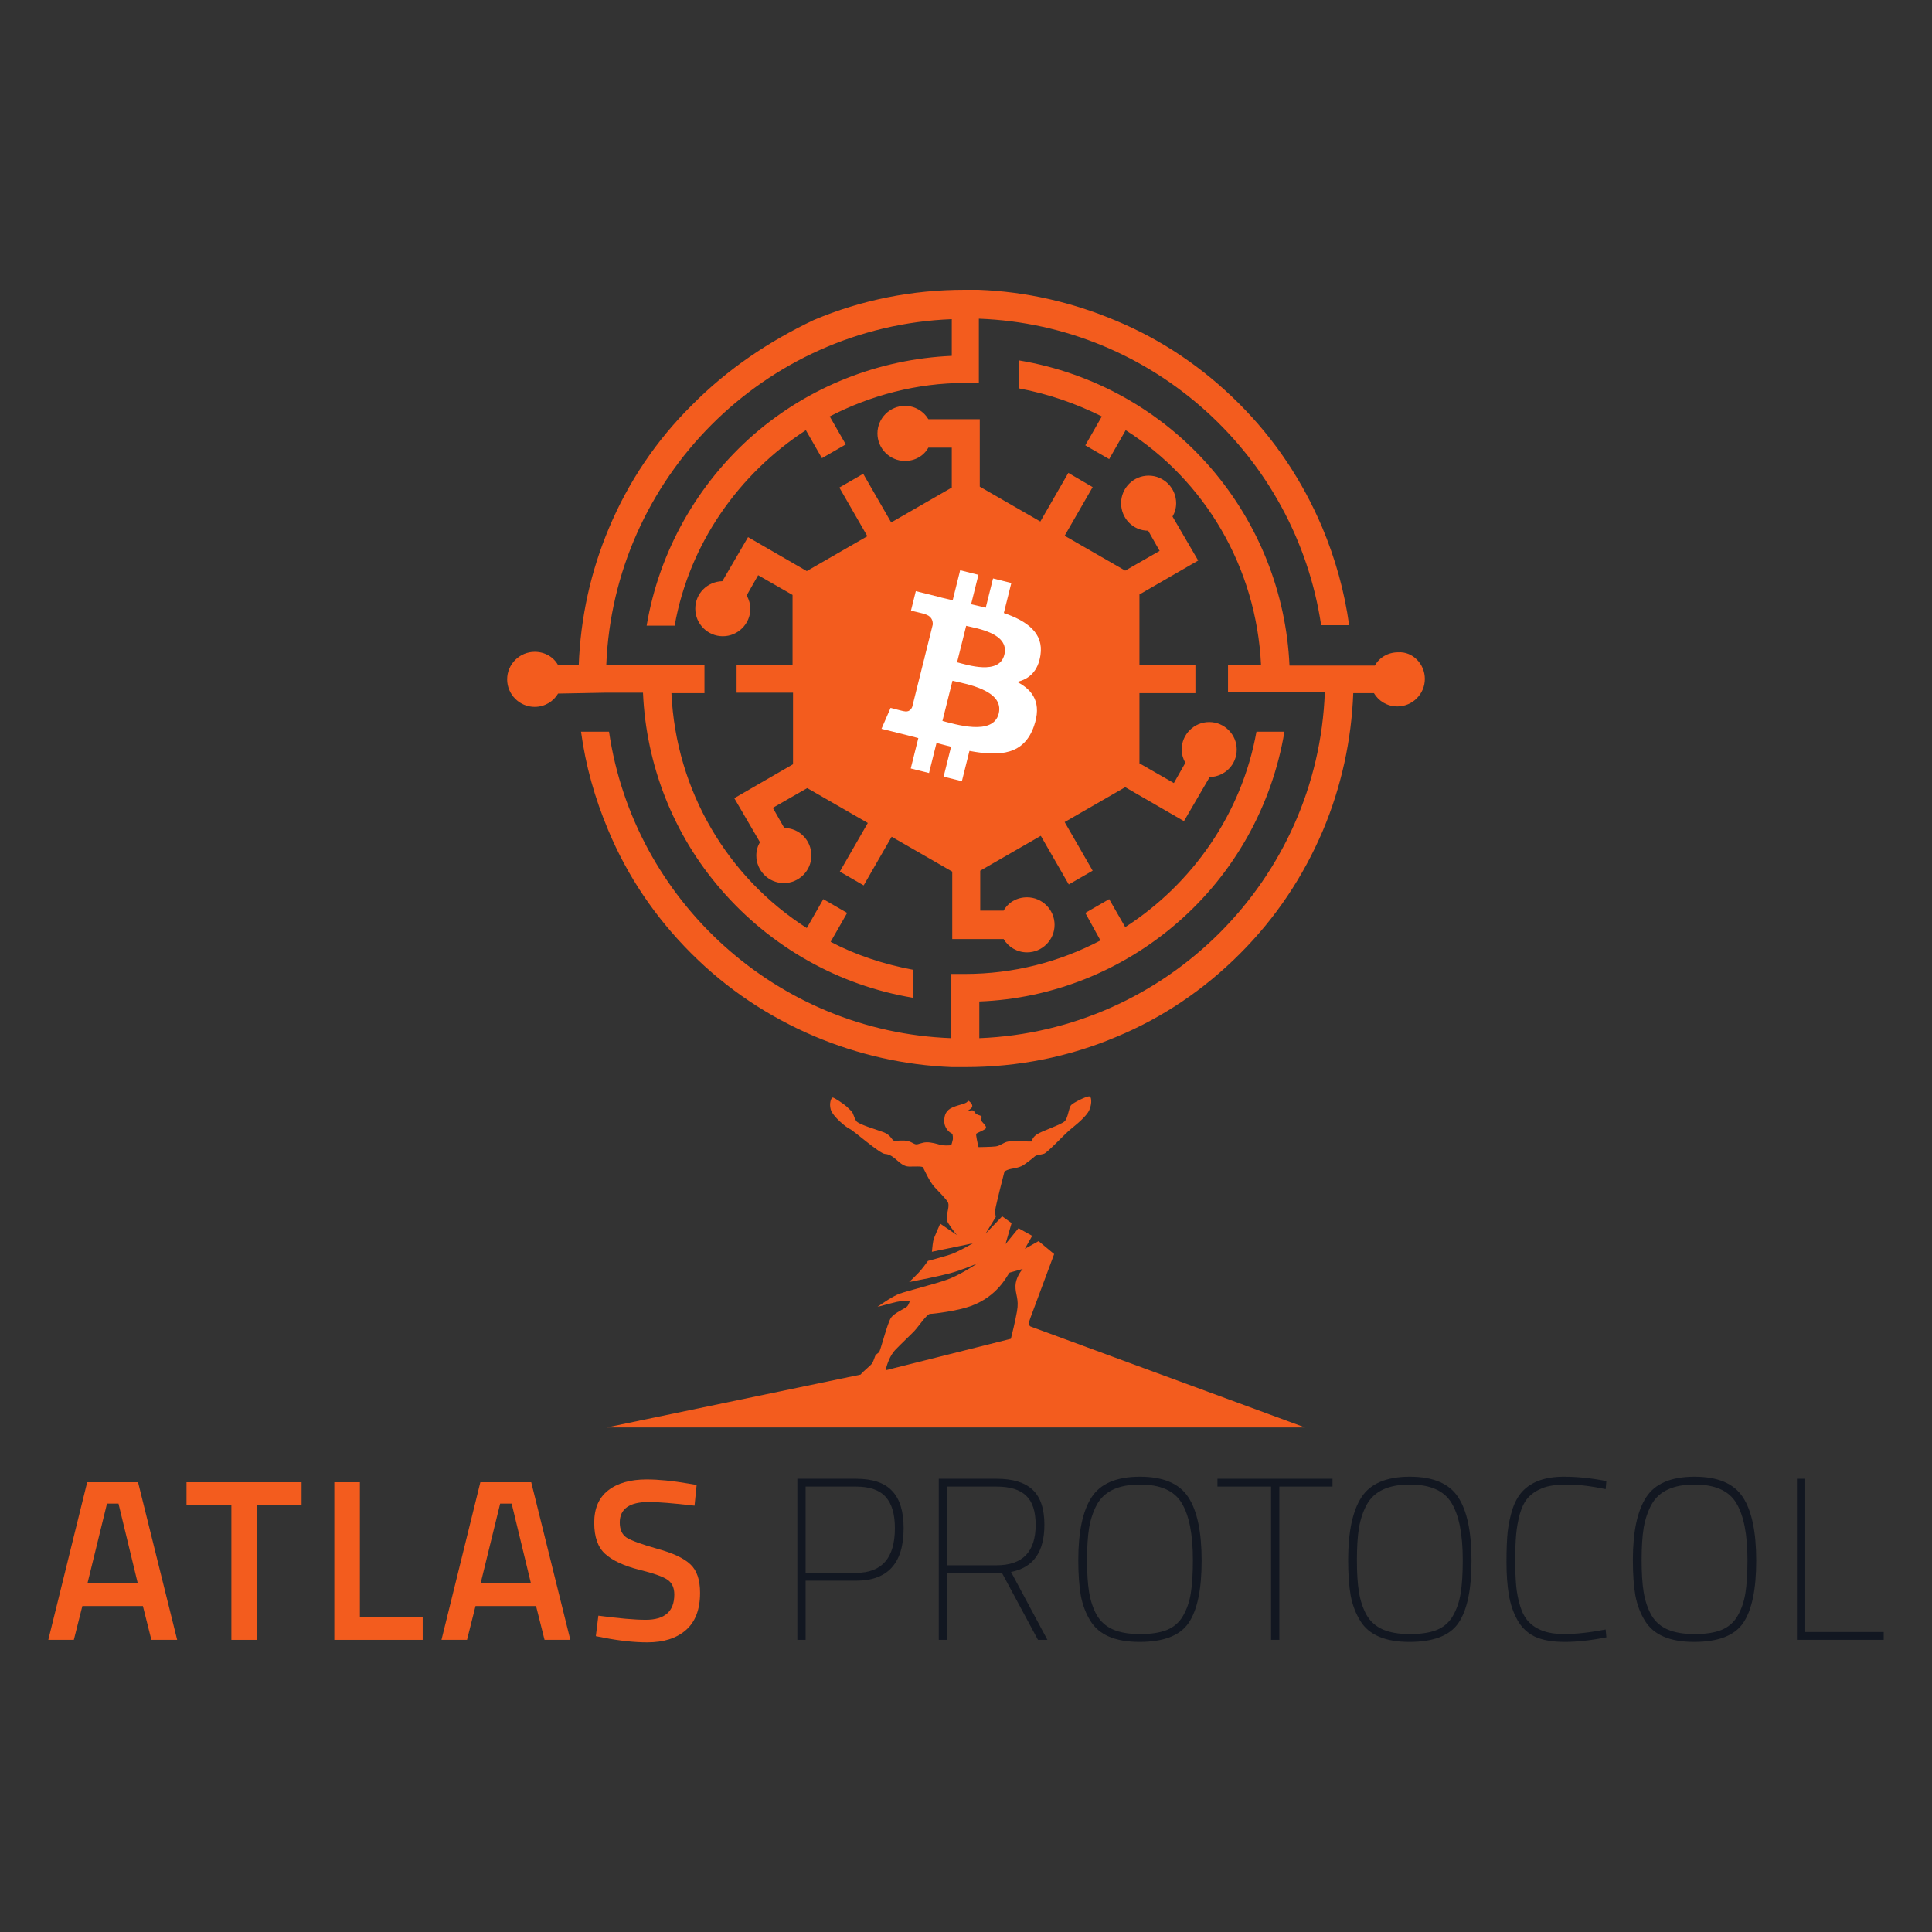
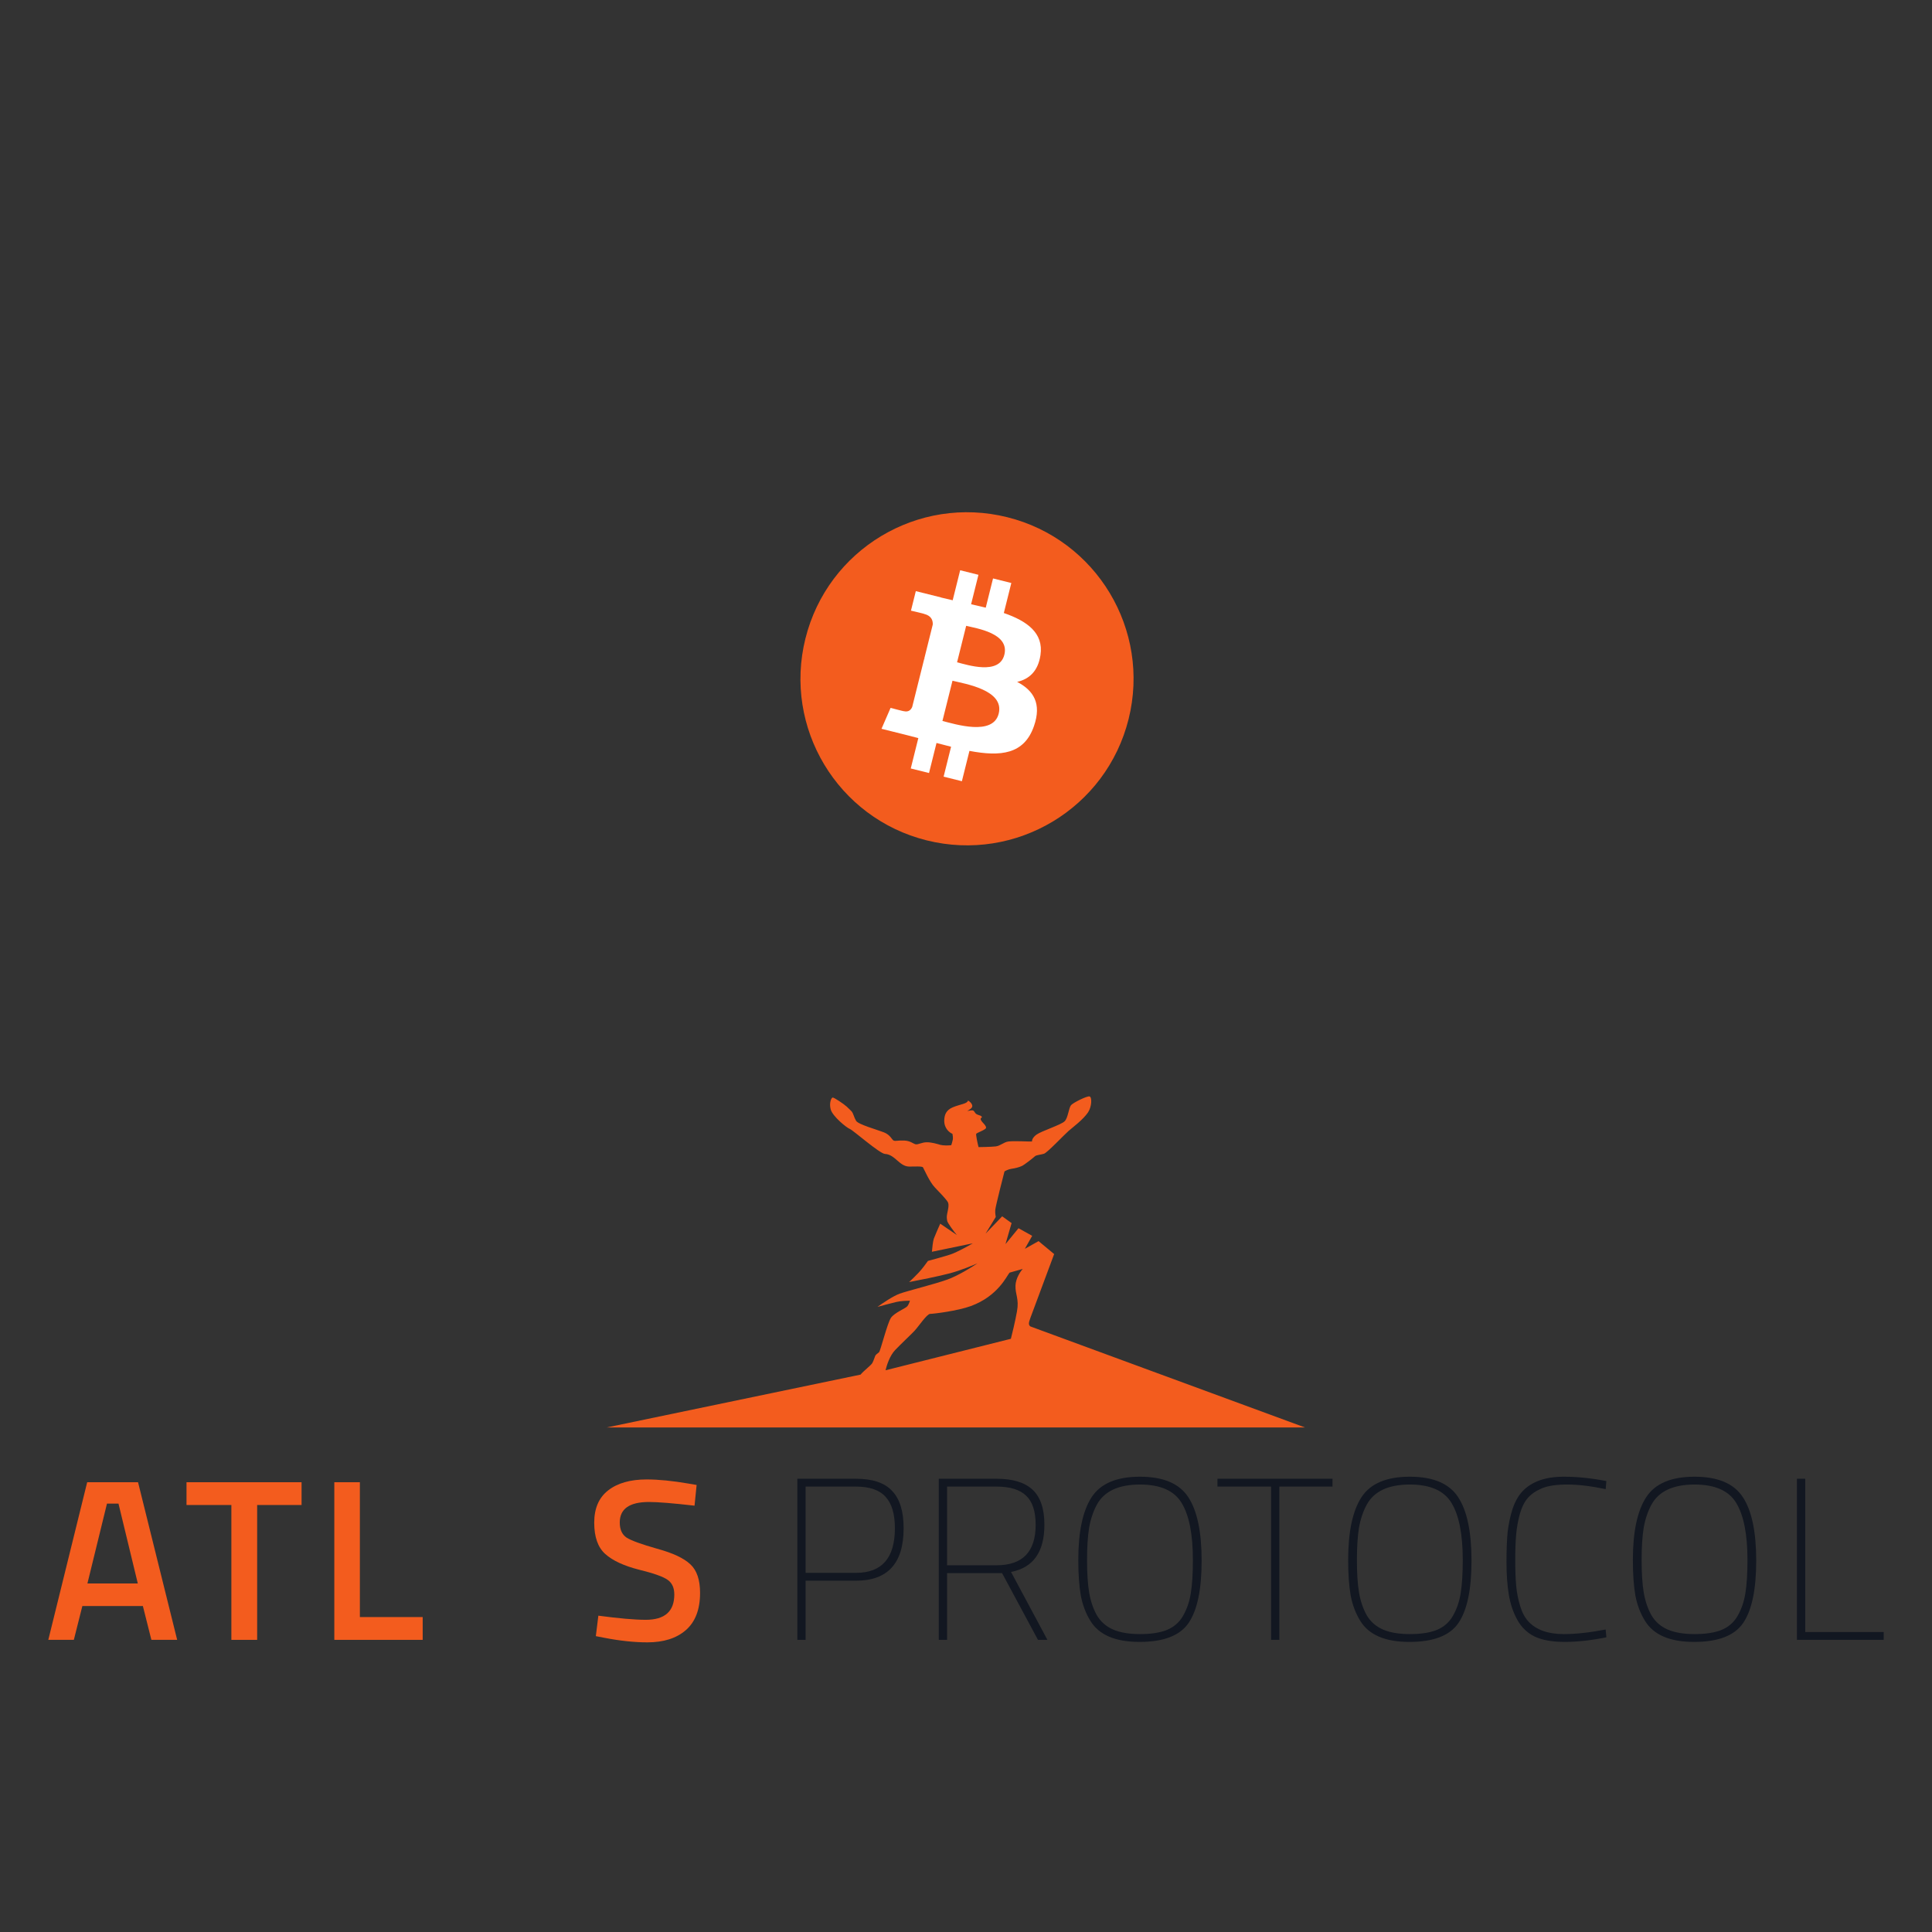
<svg xmlns="http://www.w3.org/2000/svg" width="164" height="164" viewBox="0 0 164 164" fill="none">
  <rect x="0" y="0" width="164" height="164" fill="#333333" stroke="none" />
-   <path d="M120.95 57.629C120.95 58.915 119.899 59.966 118.613 59.966C117.756 59.966 117.016 59.499 116.627 58.837H114.874C114.718 62.849 113.861 66.782 112.303 70.483C110.629 74.417 108.292 77.922 105.253 80.96C102.215 83.998 98.71 86.374 94.776 88.01C90.725 89.724 86.402 90.581 81.961 90.581H80.793C76.781 90.425 72.847 89.529 69.147 87.971C65.213 86.296 61.707 83.959 58.669 80.921C55.631 77.883 53.255 74.378 51.619 70.444C50.49 67.756 49.711 64.991 49.321 62.108H51.697C53.8 76.442 65.953 87.582 80.754 88.127V82.674H81.922C86.012 82.674 89.946 81.661 93.413 79.831L92.127 77.494L94.153 76.325L95.516 78.701C101.203 75.04 105.409 69.081 106.656 62.108H109.032C107.98 68.379 104.786 74.144 99.917 78.351C95.243 82.401 89.323 84.777 83.13 85.011V88.127C99.021 87.504 111.875 74.689 112.459 58.759H108.097H107.045H104.241V56.461H107.045C106.656 48.125 102.254 40.764 95.555 36.518L94.153 38.972L92.127 37.804L93.529 35.35C91.348 34.259 89.011 33.441 86.519 32.974V30.598C92.828 31.65 98.632 34.882 102.839 39.79C106.85 44.464 109.187 50.346 109.46 56.5H112.576H114.952H116.705C117.094 55.799 117.834 55.37 118.691 55.37C119.899 55.292 120.95 56.344 120.95 57.629ZM92.751 41.348L90.374 45.477L95.516 48.437L98.437 46.762L97.463 45.048C96.178 45.048 95.165 43.997 95.165 42.711C95.165 41.426 96.217 40.374 97.502 40.374C98.788 40.374 99.839 41.426 99.839 42.711C99.839 43.14 99.722 43.529 99.528 43.841L101.709 47.58L96.723 50.462V56.461H101.475V58.837H96.723V64.796L99.645 66.471L100.618 64.757C100.424 64.406 100.307 64.017 100.307 63.627C100.307 62.342 101.358 61.291 102.644 61.291C103.929 61.291 104.981 62.342 104.981 63.627C104.981 64.913 103.968 65.926 102.683 65.965L100.502 69.704L95.516 66.821L90.374 69.782L92.751 73.91L90.725 75.079L88.349 70.95L83.208 73.91V77.299H85.194C85.584 76.598 86.324 76.169 87.181 76.169C88.466 76.169 89.518 77.221 89.518 78.506C89.518 79.792 88.466 80.843 87.181 80.843C86.324 80.843 85.584 80.376 85.194 79.714H80.832V73.988L75.69 71.028L73.314 75.157L71.289 73.988L73.665 69.859L68.524 66.899L65.602 68.574L66.576 70.288C67.861 70.288 68.874 71.34 68.874 72.625C68.874 73.91 67.823 74.962 66.537 74.962C65.252 74.962 64.2 73.91 64.2 72.625C64.2 72.197 64.317 71.807 64.512 71.495L62.331 67.756L67.316 64.874V58.798H62.525V56.461H67.277V50.501L64.356 48.827L63.382 50.54C63.577 50.891 63.694 51.28 63.694 51.67C63.694 52.955 62.642 54.007 61.357 54.007C60.071 54.007 59.02 52.955 59.02 51.67C59.02 50.385 60.032 49.372 61.318 49.333L63.499 45.594L68.485 48.476L73.626 45.516L71.25 41.387L73.275 40.219L75.651 44.347L80.793 41.387V37.998H78.806C78.417 38.7 77.677 39.128 76.82 39.128C75.535 39.128 74.483 38.076 74.483 36.791C74.483 35.506 75.535 34.454 76.82 34.454C77.677 34.454 78.417 34.921 78.806 35.584H83.169V41.309L88.31 44.269L90.686 40.141L92.751 41.348ZM82 48.632C77.015 48.632 73.003 52.683 73.003 57.629C73.003 62.615 77.054 66.627 82 66.627C86.986 66.627 90.998 62.576 90.998 57.629C90.998 52.644 86.986 48.632 82 48.632ZM80.832 44.036L70.822 49.8L72.808 50.93C74.678 48.398 77.521 46.645 80.832 46.295V44.036ZM70.627 57.629C70.627 55.993 70.977 54.396 71.601 52.994L69.614 51.865V63.394L71.601 62.264C70.977 60.862 70.627 59.265 70.627 57.629ZM72.808 64.29L70.822 65.419L80.832 71.184V68.925C77.521 68.613 74.639 66.86 72.808 64.29ZM83.169 71.223L93.179 65.458L91.192 64.329C89.323 66.86 86.48 68.613 83.169 68.964V71.223ZM94.347 63.394V51.865L92.361 52.994C92.984 54.396 93.335 55.993 93.335 57.629C93.335 59.265 92.984 60.862 92.361 62.264L94.347 63.394ZM93.179 49.8L83.169 44.036V46.334C86.441 46.684 89.323 48.437 91.192 50.969L93.179 49.8ZM51.464 58.798H54.58C54.852 64.952 57.15 70.833 61.201 75.507C65.408 80.376 71.172 83.648 77.521 84.7V82.323C75.028 81.856 72.652 81.077 70.51 79.948L71.912 77.494L69.887 76.325L68.485 78.779C61.785 74.495 57.384 67.172 56.994 58.837H59.799V56.461H55.904H51.464C52.087 40.569 64.901 27.716 80.793 27.092V30.208C74.6 30.481 68.679 32.818 64.005 36.869C59.176 41.075 55.943 46.84 54.891 53.111H57.267C58.513 46.139 62.72 40.219 68.407 36.518L69.77 38.894L71.795 37.726L70.432 35.35C73.899 33.558 77.833 32.507 81.922 32.507H83.091V27.053C97.892 27.599 110.005 38.739 112.148 53.072H114.524C114.134 50.229 113.355 47.424 112.225 44.737C110.551 40.803 108.214 37.297 105.176 34.259C102.137 31.221 98.632 28.845 94.698 27.209C90.998 25.651 87.103 24.755 83.052 24.6H81.883C77.443 24.6 73.12 25.456 69.069 27.17C65.291 28.962 61.746 31.338 58.747 34.376C55.709 37.375 53.333 40.92 51.697 44.815C50.139 48.515 49.282 52.41 49.127 56.461H47.374C46.984 55.76 46.244 55.331 45.387 55.331C44.102 55.331 43.05 56.383 43.05 57.668C43.05 58.953 44.102 60.005 45.387 60.005C46.244 60.005 46.984 59.538 47.374 58.876L51.464 58.798Z" fill="#F35C1E" />
  <path d="M95.802 61.04C93.914 68.615 86.241 73.225 78.664 71.336C71.091 69.448 66.48 61.775 68.37 54.201C70.258 46.625 77.931 42.015 85.505 43.904C93.081 45.792 97.691 53.465 95.802 61.041L95.802 61.04H95.802Z" fill="#F35C1E" />
  <path d="M88.322 55.605C88.603 53.724 87.17 52.712 85.211 52.037L85.847 49.489L84.295 49.102L83.676 51.584C83.268 51.482 82.849 51.386 82.433 51.291L83.056 48.793L81.505 48.406L80.87 50.954C80.532 50.877 80.2 50.801 79.879 50.721L79.88 50.713L77.74 50.179L77.328 51.836C77.328 51.836 78.479 52.1 78.455 52.116C79.083 52.273 79.197 52.689 79.178 53.019L78.454 55.923C78.497 55.934 78.553 55.95 78.615 55.974C78.564 55.962 78.508 55.947 78.451 55.934L77.436 60.002C77.36 60.193 77.165 60.479 76.725 60.37C76.741 60.393 75.598 60.089 75.598 60.089L74.827 61.865L76.847 62.368C77.222 62.462 77.59 62.561 77.953 62.654L77.311 65.232L78.861 65.618L79.497 63.068C79.92 63.182 80.331 63.288 80.733 63.388L80.1 65.927L81.651 66.314L82.293 63.74C84.939 64.241 86.929 64.039 87.766 61.646C88.441 59.719 87.733 58.608 86.341 57.883C87.355 57.65 88.118 56.983 88.322 55.605L88.322 55.605L88.322 55.605ZM84.776 60.576C84.297 62.503 81.052 61.461 80 61.2L80.853 57.785C81.904 58.047 85.277 58.567 84.776 60.576H84.776ZM85.256 55.577C84.819 57.33 82.118 56.44 81.242 56.221L82.015 53.123C82.891 53.342 85.712 53.749 85.256 55.577H85.256Z" fill="white" />
  <path fill-rule="evenodd" clip-rule="evenodd" d="M70.668 93.168C70.555 93.205 70.371 93.65 70.517 94.178C70.681 94.77 71.863 95.728 72.138 95.832C72.413 95.935 74.668 97.927 75.119 97.952C75.978 97.999 76.33 98.995 77.148 99.024C77.528 99.037 78.276 98.972 78.35 99.094C78.424 99.215 78.91 100.334 79.344 100.783C79.707 101.16 80.339 101.817 80.46 102.046C80.581 102.275 80.474 102.682 80.406 103.005C80.339 103.328 80.379 103.455 80.406 103.644C80.428 103.794 80.961 104.534 81.224 104.834L79.812 103.873C79.661 104.213 79.342 104.943 79.268 105.147C79.194 105.351 79.129 105.973 79.106 106.259L82.579 105.541C82.162 105.784 81.204 106.312 80.703 106.479C80.203 106.645 79.206 106.918 78.77 107.034C78.627 107.239 78.27 107.724 77.982 108.03C77.695 108.336 77.323 108.69 77.172 108.829C77.932 108.686 79.687 108.338 80.622 108.088C81.558 107.838 82.587 107.413 82.984 107.231C82.505 107.559 81.317 108.296 80.406 108.621C79.268 109.026 77.056 109.57 76.373 109.813C75.826 110.008 74.887 110.643 74.486 110.936C74.852 110.836 75.685 110.612 76.084 110.519C76.482 110.427 77.021 110.411 77.241 110.415C77.218 110.5 77.144 110.709 77.033 110.867C76.894 111.064 75.945 111.411 75.632 111.862C75.319 112.314 74.74 114.688 74.613 114.792C74.486 114.896 74.357 114.983 74.311 115.064C74.264 115.145 74.173 115.475 74.046 115.707C73.944 115.892 73.282 116.392 73.051 116.685L51.489 121.174H110.78L87.469 112.597C87.311 112.475 87.288 112.337 87.469 111.864C87.605 111.509 88.883 108.074 89.483 106.452L88.16 105.354L86.996 106.008L87.618 104.904L86.456 104.259L85.353 105.609L85.87 103.824L85.071 103.249L83.663 104.716L84.526 103.304C84.526 103.218 84.461 103.044 84.484 102.709C84.508 102.375 85.267 99.439 85.267 99.439C85.358 99.379 85.605 99.251 85.867 99.213C86.193 99.167 86.475 99.094 86.724 98.985C86.972 98.876 87.739 98.257 87.856 98.148C87.972 98.039 88.389 98.017 88.619 97.936C88.883 97.866 90.349 96.312 90.707 96.001C91.065 95.69 91.945 95.04 92.357 94.427C92.686 93.937 92.706 93.126 92.487 93.072C92.269 93.017 91.106 93.602 90.928 93.803C90.705 94.053 90.677 94.876 90.373 95.18C90.069 95.484 88.424 96.003 87.994 96.307C87.651 96.55 87.589 96.802 87.601 96.897C87.431 96.915 86.106 96.832 85.602 96.897C85.196 96.95 84.928 97.264 84.524 97.314C84.119 97.364 83.065 97.373 83.065 97.373C82.967 97.011 82.831 96.315 82.866 96.246C82.909 96.158 83.704 95.895 83.704 95.73C83.704 95.467 83.227 95.203 83.247 94.969C83.256 94.861 83.403 94.891 83.329 94.784C83.25 94.669 83.091 94.69 82.897 94.577C82.702 94.463 82.724 94.231 82.489 94.251C82.302 94.268 82.138 94.303 82.106 94.313C82.228 94.226 82.515 94.091 82.532 93.915C82.553 93.695 82.293 93.478 82.173 93.42C82.106 93.7 81.543 93.719 80.881 93.994C80.281 94.243 80.159 94.675 80.153 95.141C80.153 95.807 80.618 96.155 80.85 96.246C80.871 96.35 80.906 96.594 80.881 96.732C80.856 96.871 80.783 97.108 80.75 97.209C80.53 97.244 80.049 97.246 79.827 97.183C79.55 97.104 79.085 96.957 78.661 96.963C78.237 96.968 77.944 97.172 77.735 97.135C77.525 97.099 77.299 96.842 76.76 96.816C76.22 96.79 76.007 96.889 75.855 96.816C75.703 96.743 75.591 96.342 75.032 96.121C74.472 95.899 72.852 95.452 72.669 95.141C72.487 94.829 72.441 94.526 72.298 94.351C72.298 94.351 72.092 94.133 71.867 93.93C71.643 93.726 70.781 93.13 70.668 93.168ZM75.982 114.604C75.524 115.081 75.267 115.91 75.17 116.317L85.81 113.645C85.917 113.23 86.171 112.185 86.327 111.323C86.523 110.246 86.174 109.896 86.201 109.127C86.224 108.511 86.621 107.928 86.817 107.714L85.698 108.03C85.46 108.305 84.719 110.022 82.41 110.867C81.284 111.279 79.248 111.529 78.961 111.529C78.675 111.529 77.982 112.597 77.62 112.978C77.257 113.359 76.555 114.006 75.982 114.604Z" fill="#F35C1E" />
  <path d="M159.9 139.199H152.536V125.525H153.239V138.534H159.9V139.199Z" fill="#121721" />
  <path d="M140.171 137.091C140.497 137.651 140.959 138.061 141.558 138.322C142.157 138.582 142.919 138.712 143.843 138.712C144.781 138.712 145.543 138.595 146.129 138.361C146.728 138.113 147.183 137.716 147.496 137.169C147.822 136.609 148.043 135.965 148.16 135.235C148.277 134.506 148.336 133.569 148.336 132.423C148.336 130.235 148.017 128.62 147.379 127.578C146.754 126.537 145.575 126.016 143.843 126.016C142.033 126.016 140.816 126.582 140.191 127.715C139.878 128.288 139.657 128.946 139.526 129.688C139.409 130.417 139.351 131.335 139.351 132.442C139.351 133.536 139.409 134.441 139.526 135.157C139.644 135.873 139.859 136.518 140.171 137.091ZM139.644 137.599C139.253 136.974 138.98 136.258 138.823 135.45C138.68 134.63 138.608 133.621 138.608 132.423C138.608 130.026 138.986 128.249 139.741 127.09C140.497 125.931 141.864 125.352 143.843 125.352C145.823 125.352 147.19 125.931 147.945 127.09C148.701 128.236 149.078 130.033 149.078 132.481C149.078 134.929 148.707 136.694 147.965 137.775C147.236 138.842 145.849 139.376 143.804 139.376C141.76 139.376 140.373 138.784 139.644 137.599Z" fill="#121721" />
  <path d="M136.358 138.986C135.056 139.246 133.877 139.376 132.822 139.376C131.78 139.376 130.934 139.227 130.283 138.927C129.645 138.615 129.15 138.139 128.798 137.501C128.447 136.863 128.206 136.147 128.076 135.353C127.945 134.558 127.88 133.64 127.88 132.598C127.88 131.557 127.913 130.704 127.978 130.04C128.056 129.375 128.193 128.731 128.388 128.106C128.597 127.481 128.877 126.979 129.228 126.602C130.009 125.768 131.181 125.352 132.744 125.352C133.89 125.352 135.095 125.475 136.358 125.723L136.299 126.406C135.049 126.146 133.962 126.016 133.037 126.016C132.126 126.016 131.416 126.12 130.908 126.328C130.4 126.537 129.996 126.81 129.697 127.149C129.41 127.474 129.183 127.93 129.013 128.516C128.857 129.089 128.753 129.668 128.701 130.254C128.649 130.84 128.623 131.563 128.623 132.423C128.623 133.282 128.649 134.005 128.701 134.591C128.753 135.177 128.864 135.75 129.033 136.31C129.202 136.87 129.437 137.312 129.736 137.638C130.4 138.354 131.403 138.712 132.744 138.712C133.76 138.712 134.945 138.582 136.299 138.322L136.358 138.986Z" fill="#121721" />
  <path d="M116.003 137.091C116.329 137.651 116.791 138.061 117.39 138.322C117.989 138.582 118.751 138.712 119.675 138.712C120.613 138.712 121.375 138.595 121.961 138.361C122.56 138.113 123.015 137.716 123.328 137.169C123.654 136.609 123.875 135.965 123.992 135.235C124.109 134.506 124.168 133.569 124.168 132.423C124.168 130.235 123.849 128.62 123.211 127.578C122.586 126.537 121.407 126.016 119.675 126.016C117.865 126.016 116.648 126.582 116.023 127.715C115.71 128.288 115.489 128.946 115.358 129.688C115.241 130.417 115.183 131.335 115.183 132.442C115.183 133.536 115.241 134.441 115.358 135.157C115.476 135.873 115.691 136.518 116.003 137.091ZM115.476 137.599C115.085 136.974 114.812 136.258 114.655 135.45C114.512 134.63 114.44 133.621 114.44 132.423C114.44 130.026 114.818 128.249 115.573 127.09C116.329 125.931 117.696 125.352 119.675 125.352C121.655 125.352 123.022 125.931 123.777 127.09C124.533 128.236 124.91 130.033 124.91 132.481C124.91 134.929 124.539 136.694 123.797 137.775C123.068 138.842 121.681 139.376 119.636 139.376C117.592 139.376 116.205 138.784 115.476 137.599Z" fill="#121721" />
  <path d="M103.344 126.19V125.525H113.111V126.19H108.599V139.199H107.895V126.19H103.344Z" fill="#121721" />
  <path d="M93.095 137.091C93.42 137.651 93.883 138.061 94.482 138.322C95.081 138.582 95.843 138.712 96.767 138.712C97.705 138.712 98.466 138.595 99.052 138.361C99.651 138.113 100.107 137.716 100.42 137.169C100.745 136.609 100.967 135.965 101.084 135.235C101.201 134.506 101.26 133.569 101.26 132.423C101.26 130.235 100.941 128.62 100.303 127.578C99.677 126.537 98.499 126.016 96.767 126.016C94.957 126.016 93.74 126.582 93.114 127.715C92.802 128.288 92.581 128.946 92.45 129.688C92.333 130.417 92.275 131.335 92.275 132.442C92.275 133.536 92.333 134.441 92.45 135.157C92.567 135.873 92.782 136.518 93.095 137.091ZM92.567 137.599C92.177 136.974 91.903 136.258 91.747 135.45C91.604 134.63 91.532 133.621 91.532 132.423C91.532 130.026 91.91 128.249 92.665 127.09C93.42 125.931 94.788 125.352 96.767 125.352C98.746 125.352 100.114 125.931 100.869 127.09C101.624 128.236 102.002 130.033 102.002 132.481C102.002 134.929 101.631 136.694 100.889 137.775C100.159 138.842 98.772 139.376 96.728 139.376C94.684 139.376 93.297 138.784 92.567 137.599Z" fill="#121721" />
  <path d="M80.393 133.534V139.199H79.689V125.525H84.592C85.973 125.525 86.995 125.838 87.659 126.463C88.323 127.088 88.655 128.078 88.655 129.432C88.655 131.737 87.711 133.072 85.823 133.436L88.909 139.199H88.108L85.061 133.534H80.393ZM87.913 129.432C87.913 128.299 87.646 127.479 87.112 126.971C86.578 126.45 85.738 126.19 84.592 126.19H80.393V132.87H84.592C86.806 132.87 87.913 131.724 87.913 129.432Z" fill="#121721" />
  <path d="M72.663 134.179H68.385V139.199H67.682V125.525H72.663C74.07 125.525 75.092 125.87 75.73 126.561C76.381 127.238 76.706 128.293 76.706 129.725C76.706 132.694 75.359 134.179 72.663 134.179ZM68.385 133.514H72.663C74.864 133.514 75.964 132.251 75.964 129.725C75.964 128.527 75.704 127.641 75.183 127.069C74.662 126.483 73.822 126.19 72.663 126.19H68.385V133.514Z" fill="#121721" />
  <path d="M55.09 127.498C53.436 127.498 52.609 128.078 52.609 129.237C52.609 129.836 52.804 130.265 53.195 130.526C53.586 130.773 54.445 131.086 55.773 131.463C57.115 131.828 58.059 132.271 58.606 132.792C59.153 133.3 59.426 134.107 59.426 135.214C59.426 136.62 59.023 137.675 58.215 138.378C57.421 139.068 56.333 139.413 54.953 139.413C53.846 139.413 52.622 139.283 51.281 139.023L50.578 138.886L50.792 137.148C52.55 137.382 53.892 137.499 54.816 137.499C56.431 137.499 57.239 136.783 57.239 135.351C57.239 134.791 57.056 134.38 56.691 134.12C56.327 133.847 55.507 133.554 54.23 133.241C52.954 132.915 52.004 132.473 51.379 131.913C50.753 131.353 50.441 130.467 50.441 129.256C50.441 128.045 50.832 127.134 51.613 126.522C52.407 125.897 53.501 125.584 54.895 125.584C55.897 125.584 57.082 125.701 58.45 125.936L59.133 126.053L58.957 127.811C57.134 127.602 55.845 127.498 55.09 127.498Z" fill="#F35C1E" />
-   <path d="M37.475 139.201L40.776 125.82H45.093L48.413 139.201H46.225L45.503 136.329H40.365L39.643 139.201H37.475ZM42.456 127.637L40.795 134.415H45.073L43.432 127.637H42.456Z" fill="#F35C1E" />
  <path d="M35.88 139.201H28.379V125.82H30.548V137.267H35.88V139.201Z" fill="#F35C1E" />
  <path d="M15.832 127.754V125.82H25.599V127.754H21.829V139.201H19.641V127.754H15.832Z" fill="#F35C1E" />
  <path d="M4.1 139.201L7.401 125.82H11.718L15.039 139.201H12.851L12.128 136.329H6.991L6.268 139.201H4.1ZM9.081 127.637L7.421 134.415H11.698L10.058 127.637H9.081Z" fill="#F35C1E" />
</svg>